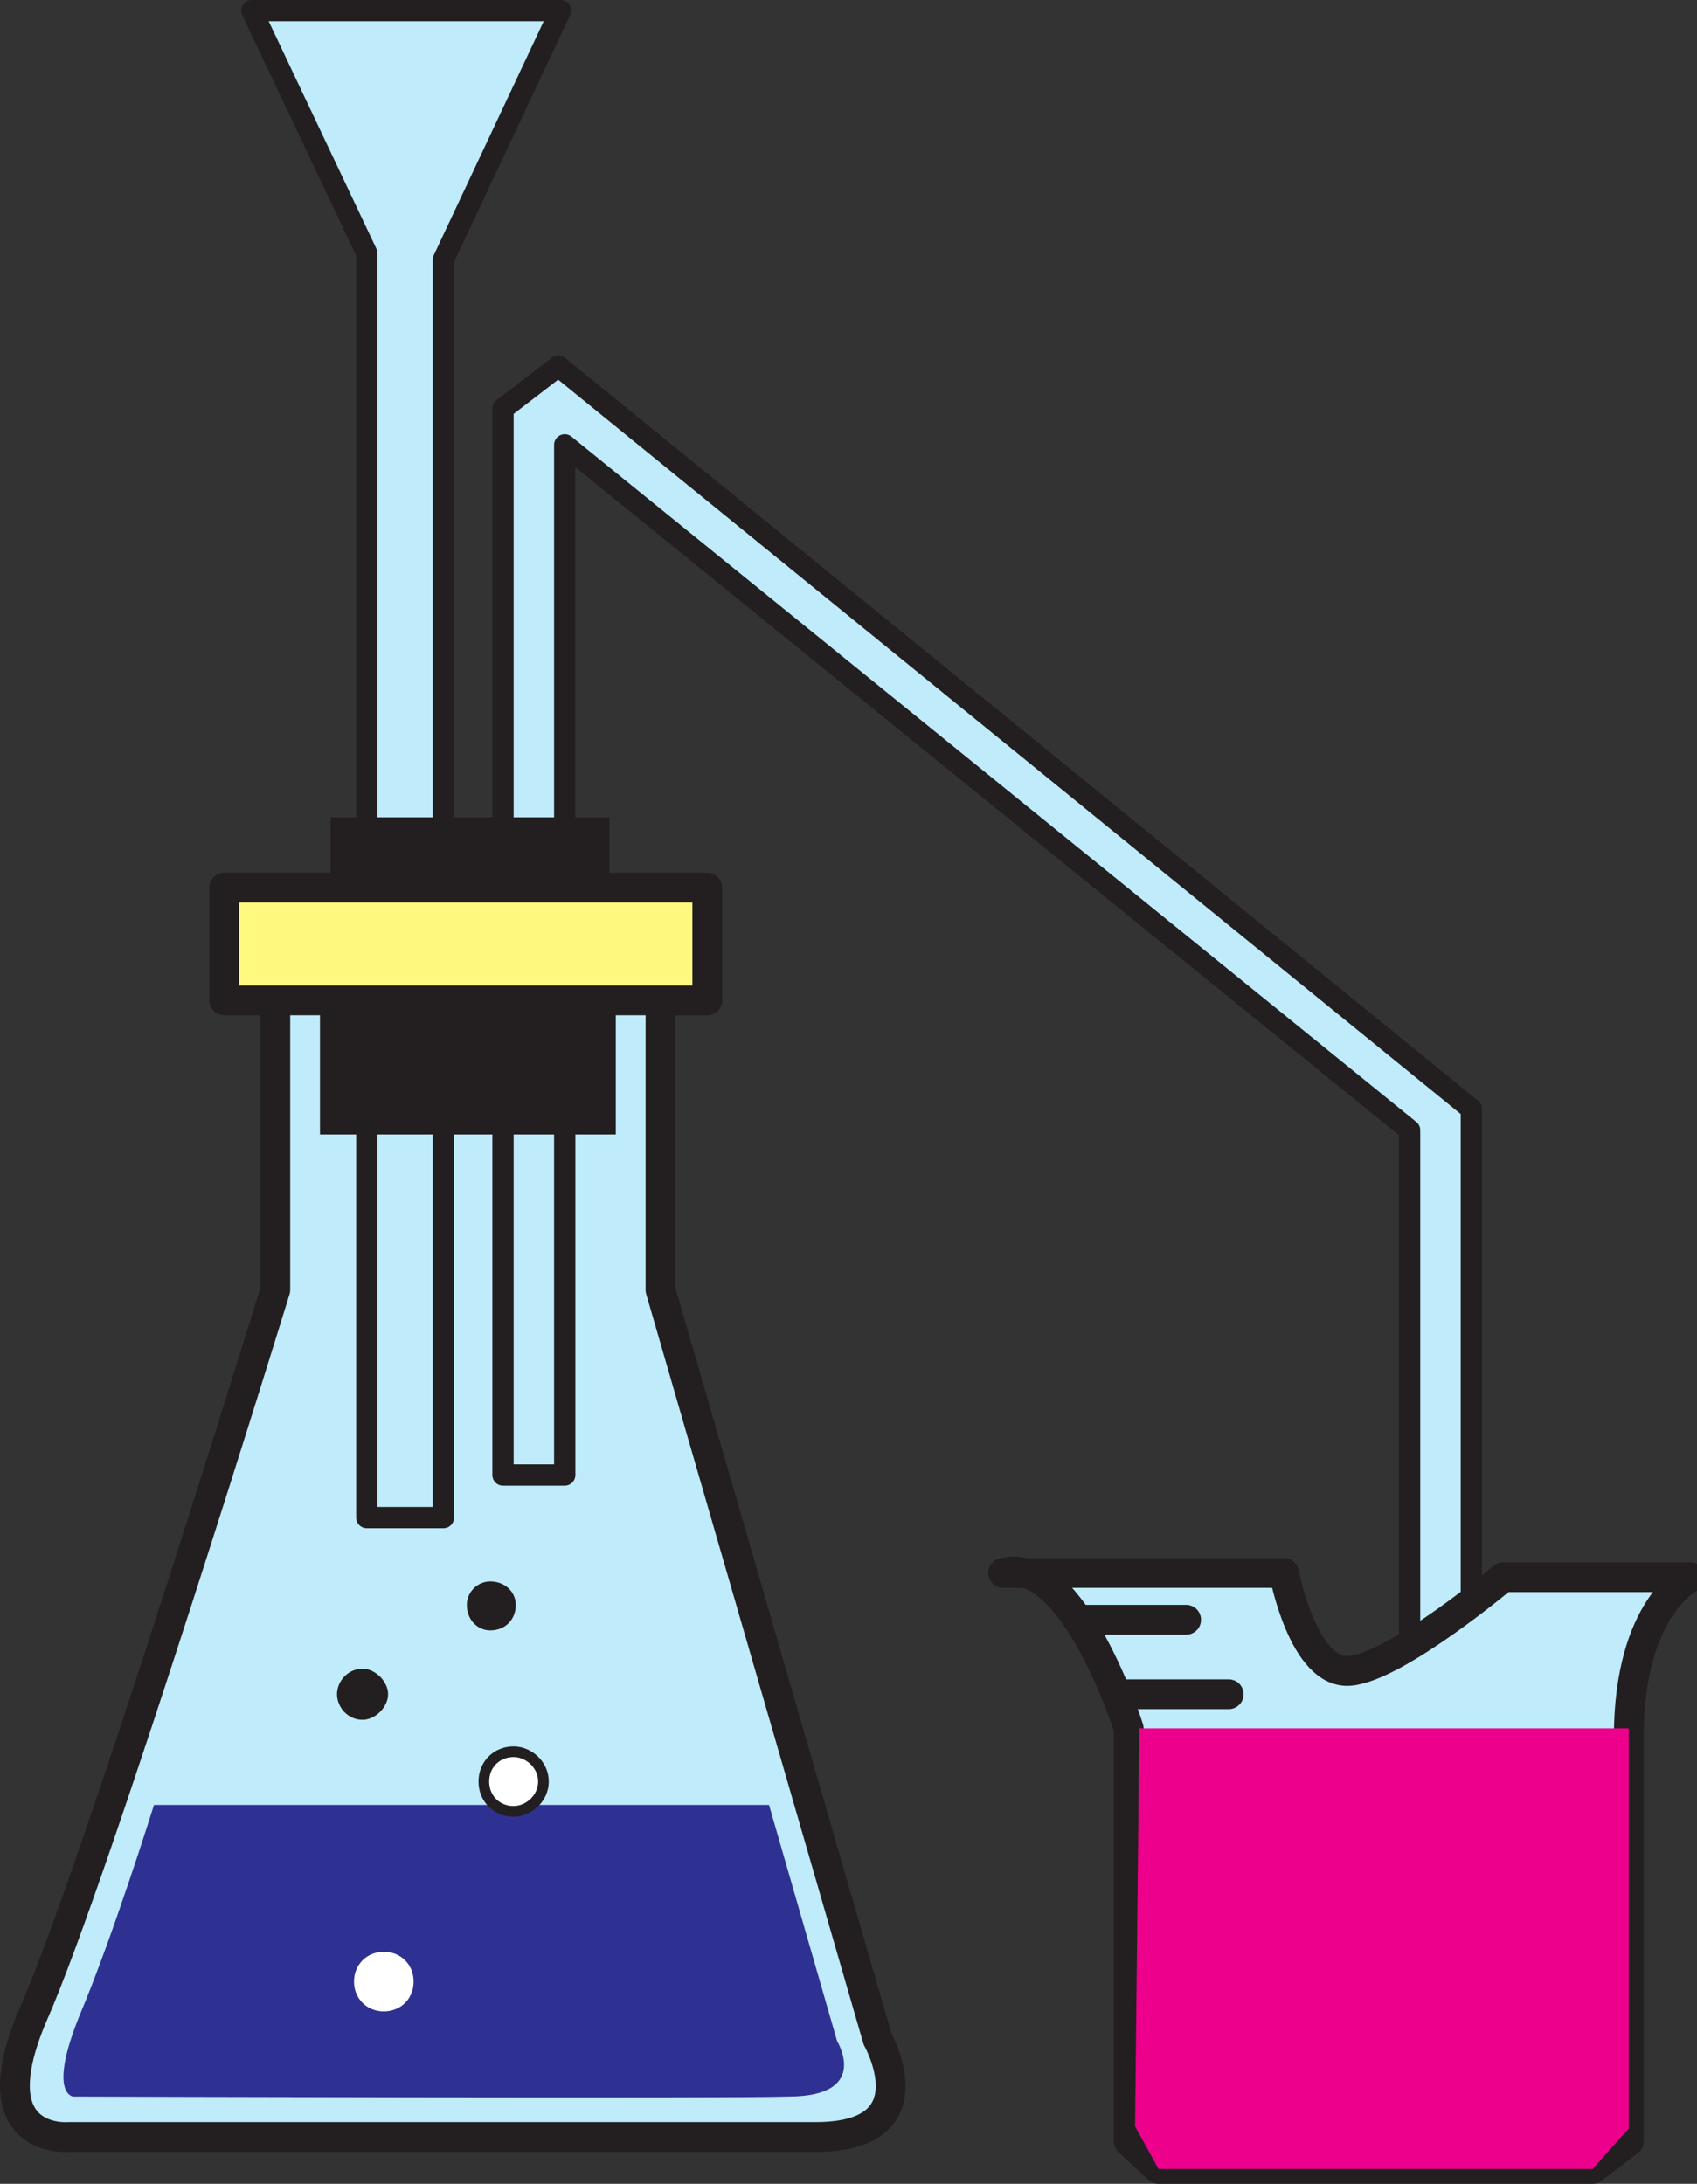
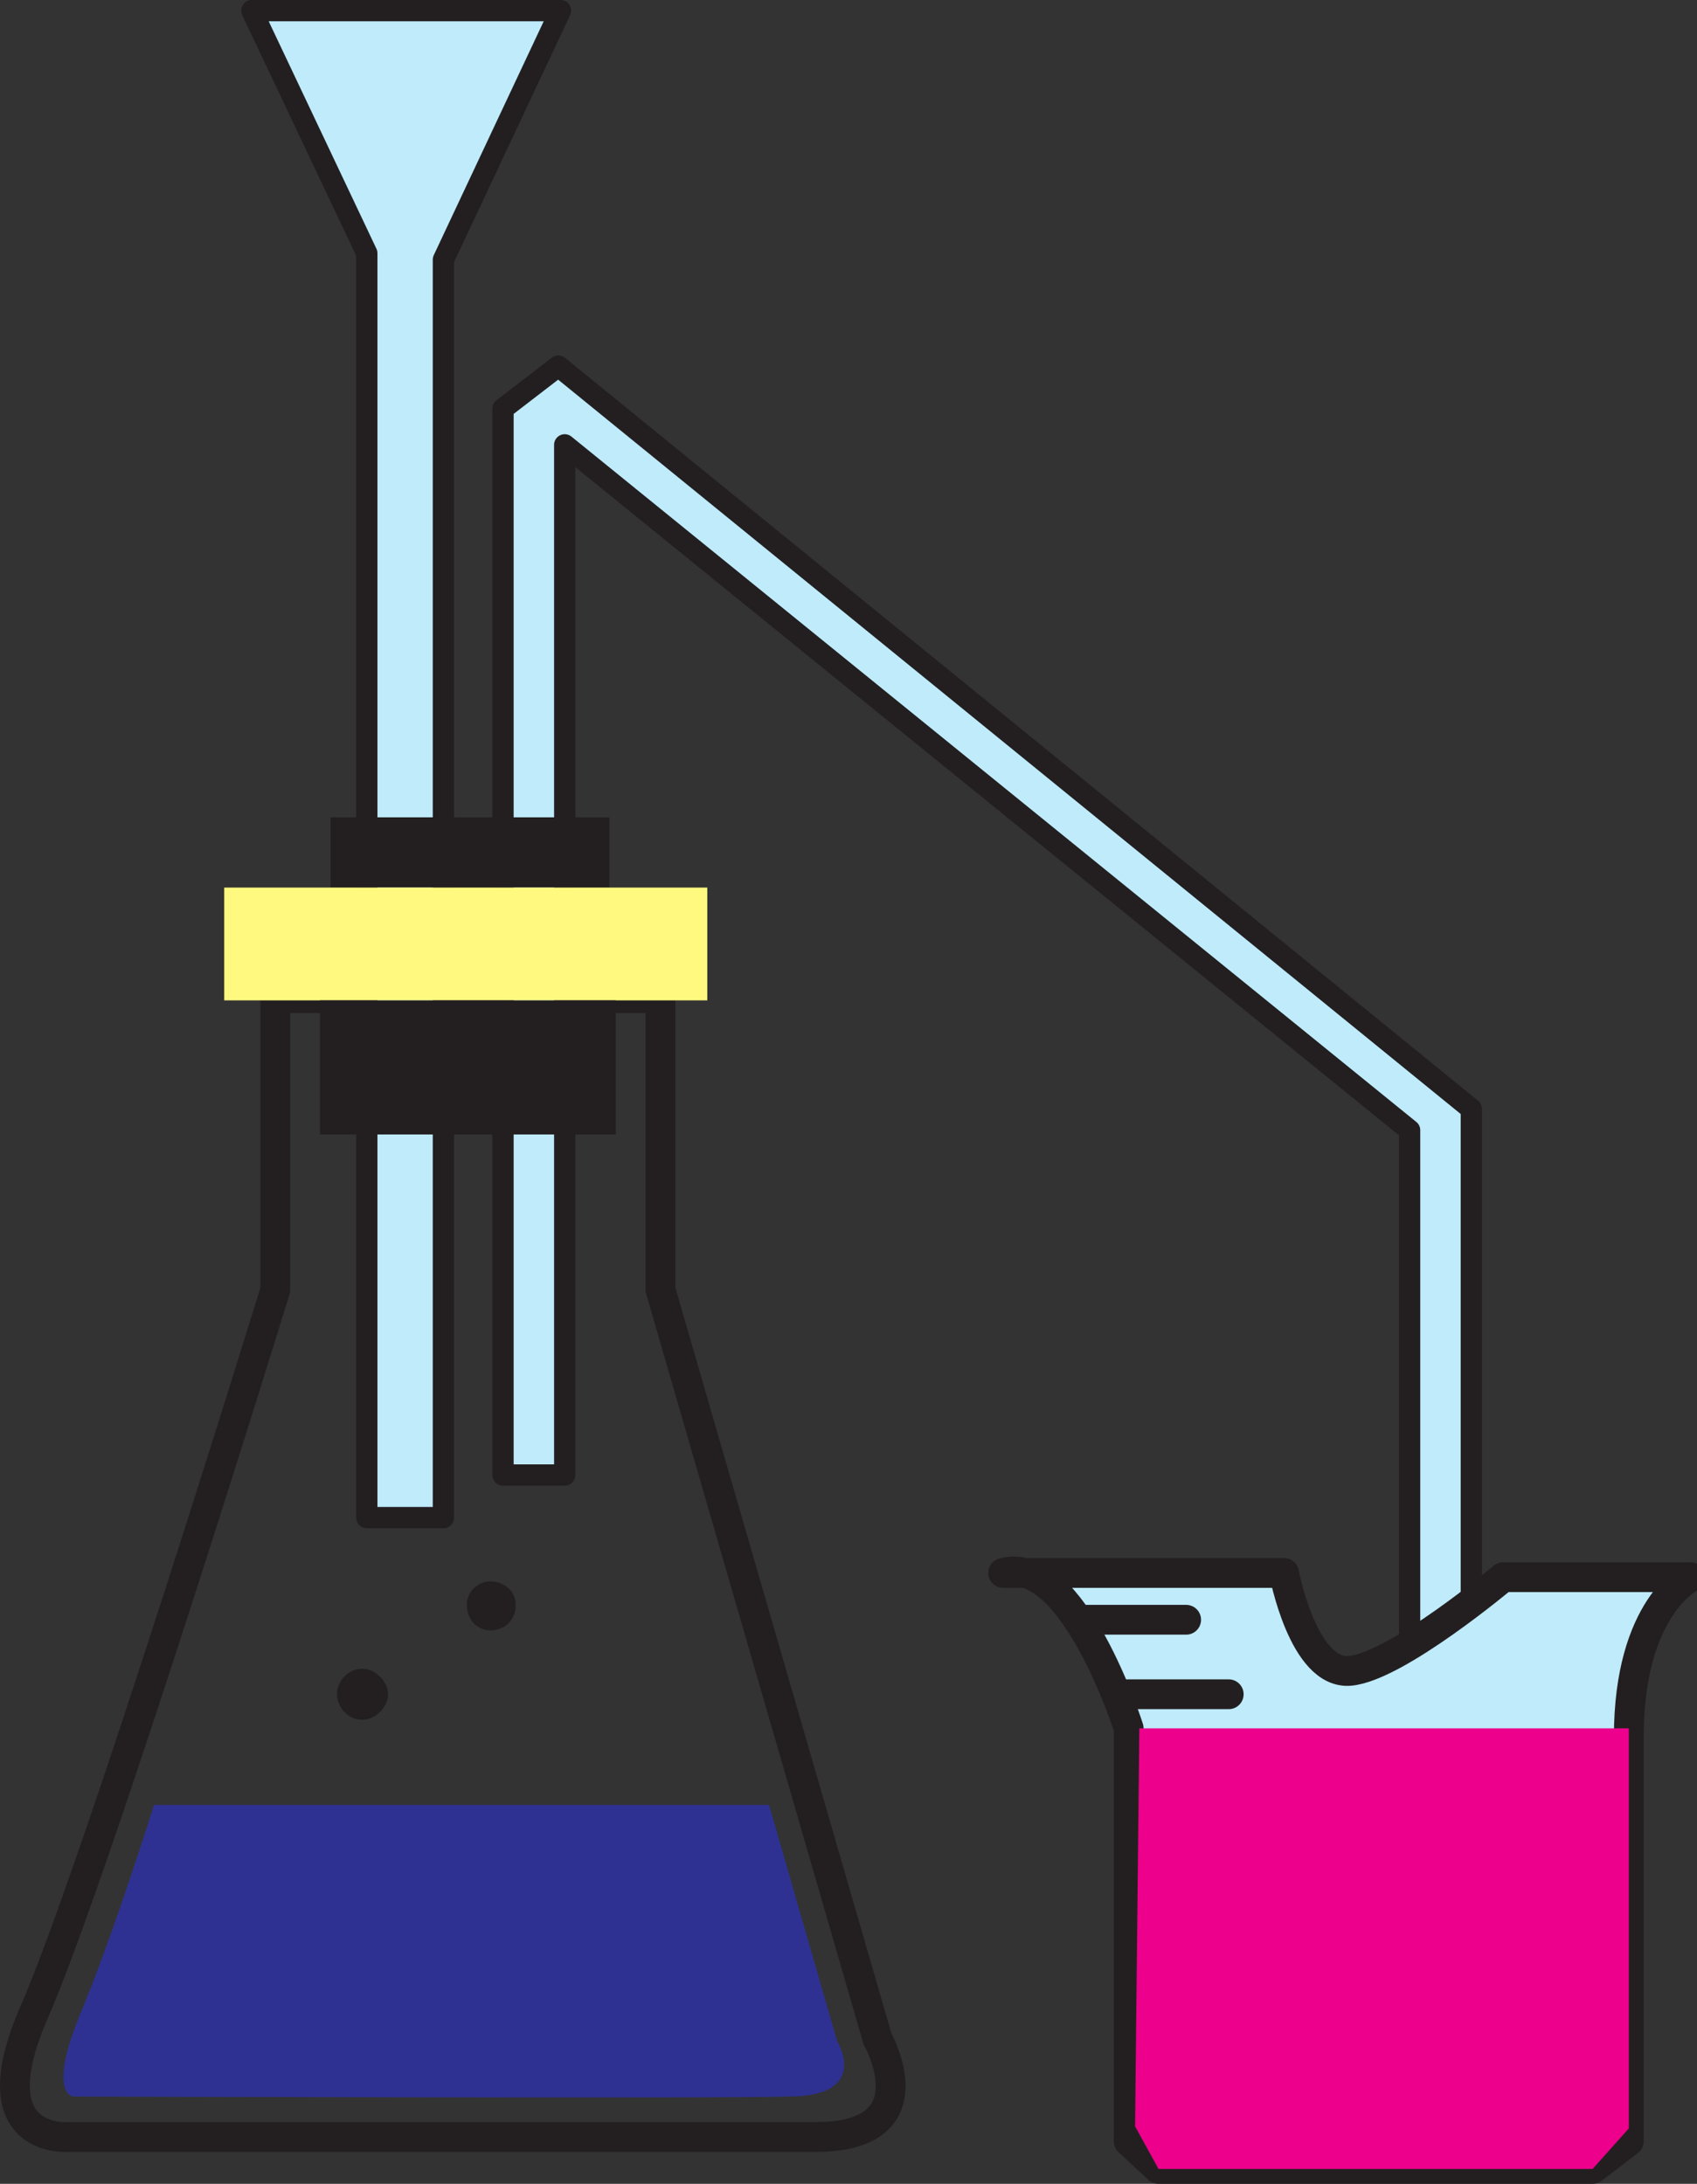
<svg xmlns="http://www.w3.org/2000/svg" width="598.048" height="769.5">
  <rect width="100%" height="100%" fill="#333333" stroke="none" />
-   <path fill="#bfebfb" fill-rule="evenodd" d="M232.766 351.75V454.5l76.5 264s19.5 34.5-21.75 34.5H24.266s-32.25 3-12.75-42.75c22.5-51 85.5-255.75 85.5-255.75V351.75h135.75" />
  <path fill="none" stroke="#231f20" stroke-linecap="round" stroke-linejoin="round" stroke-miterlimit="10" stroke-width="10.5" d="M232.766 351.75V454.5l76.5 264s19.5 34.5-21.75 34.5H24.266s-32.25 3-12.75-42.75c22.5-51 85.5-255.75 85.5-255.75V351.75Zm0 0" />
  <path fill="#bfebfb" fill-rule="evenodd" d="M88.766 3.75h108.75l-41.25 87.75v443.25h-27V89.25l-40.5-85.5" />
  <path fill="none" stroke="#231f20" stroke-linecap="round" stroke-linejoin="round" stroke-miterlimit="10" stroke-width="7.5" d="M88.766 3.75h108.75l-41.25 87.75v443.25h-27V89.25Zm0 0" />
  <path fill="#bfebfb" fill-rule="evenodd" d="M177.266 144v375.75h21.75v-363l297.75 241.5v222h21.75v-229.5L196.766 129l-19.5 15" />
  <path fill="none" stroke="#231f20" stroke-linecap="round" stroke-linejoin="round" stroke-miterlimit="10" stroke-width="7.5" d="M177.266 144v375.75h21.75v-363l297.75 241.5v222h21.75v-229.5L196.766 129Zm0 0" />
  <path fill="#231f20" fill-rule="evenodd" d="M214.766 312.75V288h-98.25v24.75h98.25" />
  <path fill="#fff97f" fill-rule="evenodd" d="M249.266 352.5v-39.75H79.016v39.75h170.25" />
-   <path fill="none" stroke="#231f20" stroke-linecap="round" stroke-linejoin="round" stroke-miterlimit="10" stroke-width="10.5" d="M249.266 352.5v-39.75H79.016v39.75zm0 0" />
  <path fill="#231f20" fill-rule="evenodd" d="M217.016 399.75V352.5h-104.25v47.25h104.25" />
  <path fill="#2e3192" fill-rule="evenodd" d="M54.266 636h216.75l24 83.25s12 19.5-17.25 19.5c-19.5.75-252 0-252 0s-9-.75 2.25-28.5c12-28.5 26.25-74.25 26.25-74.25" />
-   <path fill="#fff" fill-rule="evenodd" d="M135.266 708.75c6 0 10.5-4.5 10.5-10.5s-4.5-10.5-10.5-10.5-10.5 4.5-10.5 10.5 4.5 10.5 10.5 10.5m45.75-70.5c5.25 0 10.5-4.5 10.5-10.5s-5.25-10.5-10.5-10.5c-6 0-10.5 4.5-10.5 10.5s4.5 10.5 10.5 10.5" />
-   <path fill="none" stroke="#231f20" stroke-linecap="round" stroke-linejoin="round" stroke-miterlimit="10" stroke-width="3.75" d="M181.016 638.25c5.25 0 10.5-4.5 10.5-10.5s-5.25-10.5-10.5-10.5c-6 0-10.5 4.5-10.5 10.5s4.5 10.5 10.5 10.5zm0 0" />
  <path fill="#231f20" fill-rule="evenodd" d="M127.766 606c4.5 0 9-4.5 9-9s-4.5-9-9-9c-5.25 0-9 4.5-9 9s3.75 9 9 9m45-31.5c5.25 0 9-3.75 9-9 0-4.5-3.75-8.25-9-8.25-4.5 0-8.25 3.75-8.25 8.25 0 5.25 3.75 9 8.25 9" />
  <path fill="#bfebfb" fill-rule="evenodd" d="M353.516 554.25h99s6.75 36 23.25 34.5 54-33 54-33h66s-21.75 10.5-21.75 56.25v142.5l-12.75 9.75h-153l-10.5-9.75V609s-19.5-61.5-44.25-54.75" />
  <path fill="none" stroke="#231f20" stroke-linecap="round" stroke-linejoin="round" stroke-miterlimit="10" stroke-width="10.5" d="M353.516 554.25h99s6.75 36 23.25 34.5 54-33 54-33h66s-21.75 10.5-21.75 56.25v142.5l-12.75 9.75h-153l-10.5-9.75V609s-19.5-61.5-44.25-54.75zm26.25 16.5h38.25M394.766 597h38.25" />
  <path fill="#ec008c" fill-rule="evenodd" d="M401.516 609h172.5v141l-12.75 14.25h-153l-8.25-15 1.5-140.25" />
</svg>